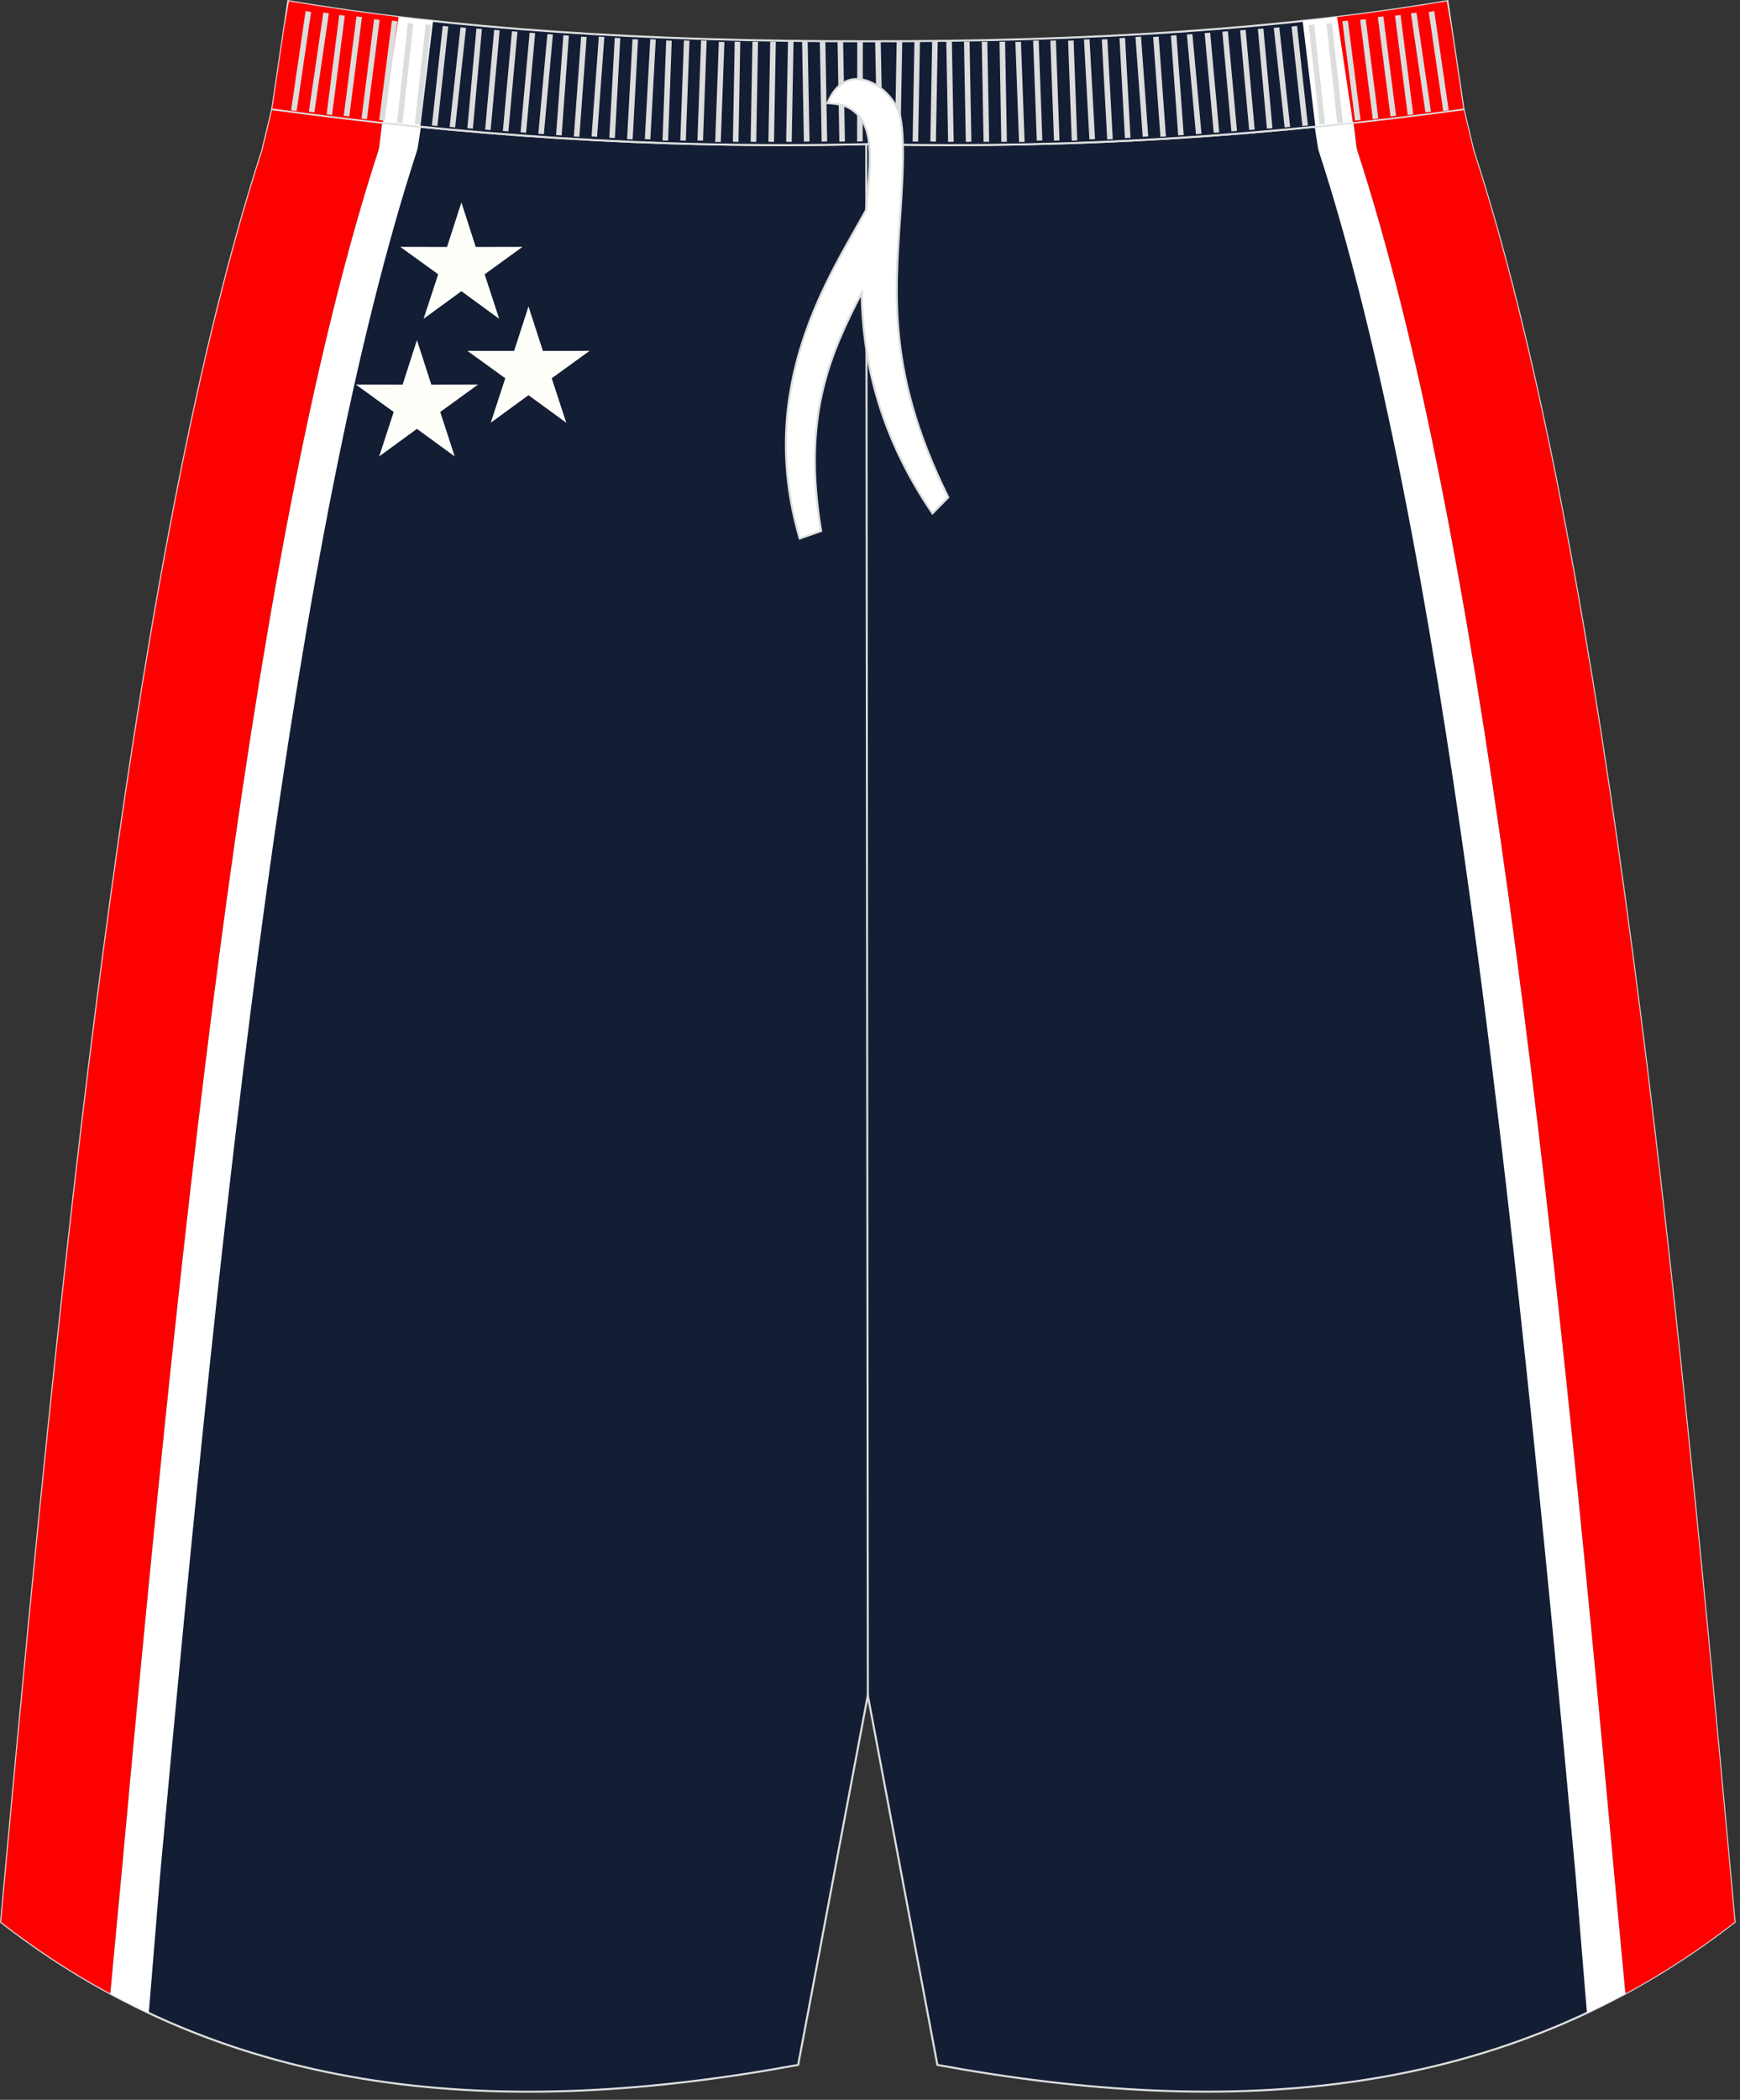
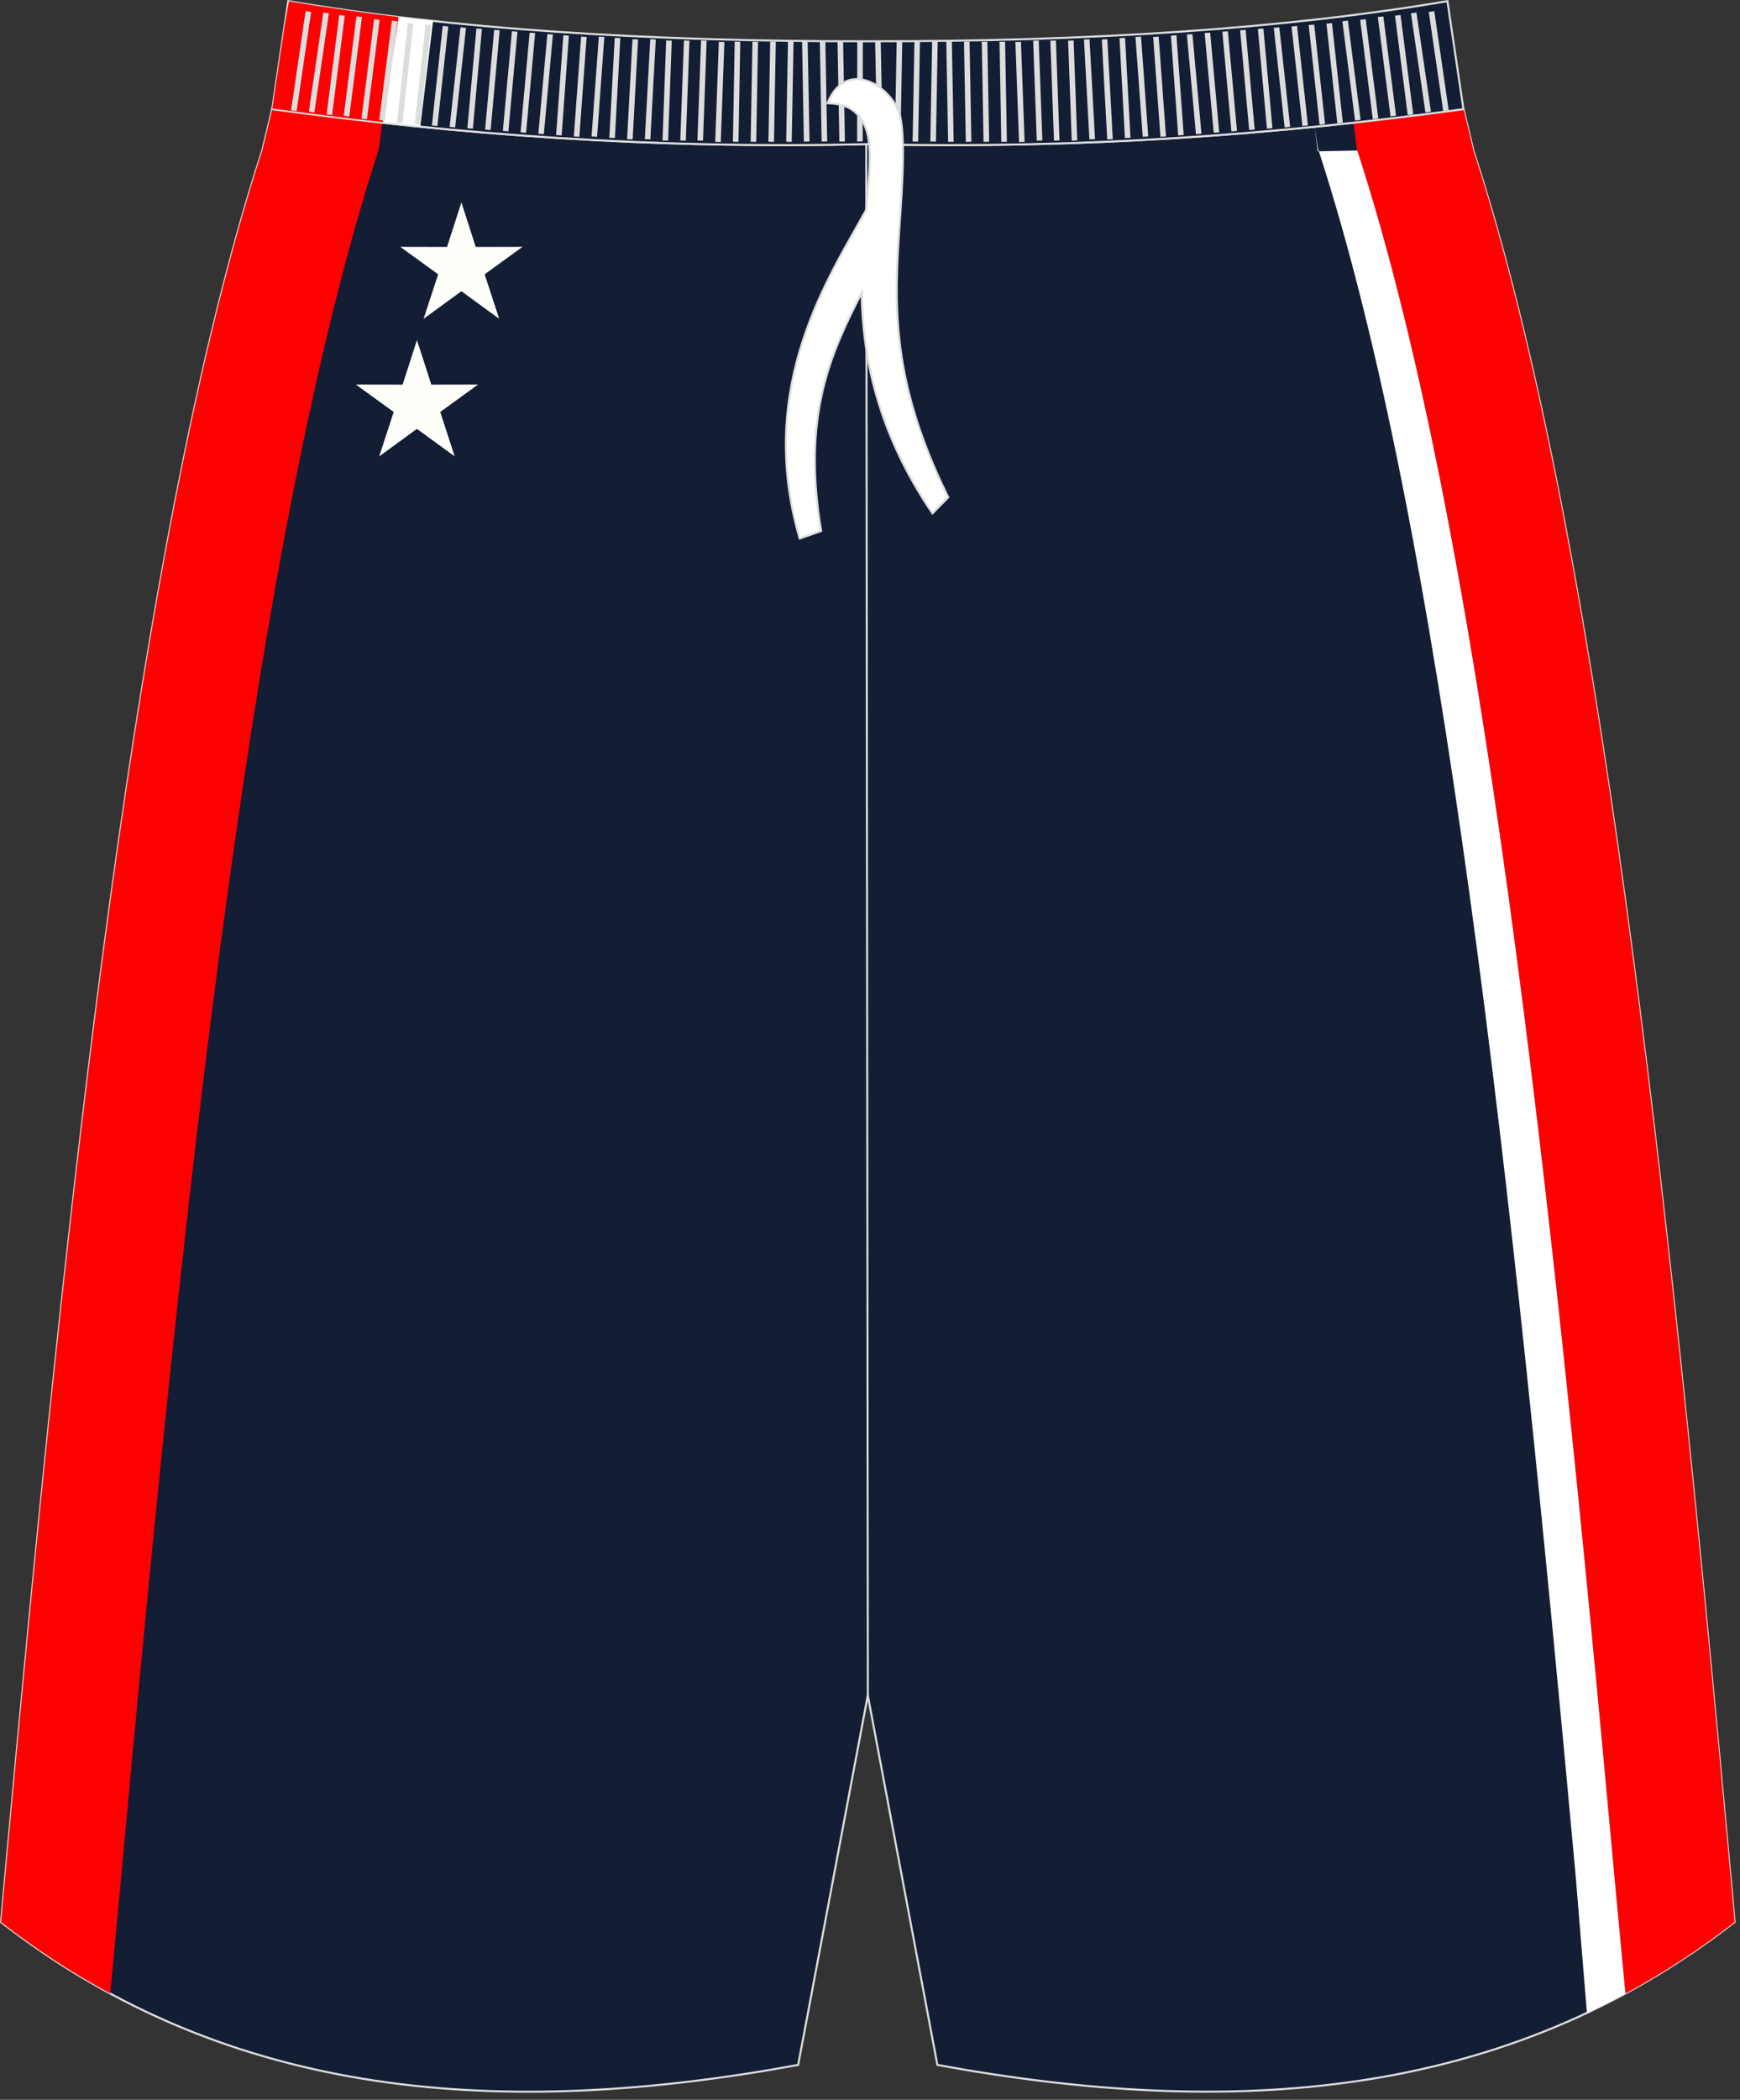
<svg xmlns="http://www.w3.org/2000/svg" version="1.1" id="图层_1" x="0px" y="0px" width="340px" height="410px" viewbox="0 0 340 410" enable-background="new 0 0 340 410" xml:space="preserve">
  <rect width="100%" height="100%" fill="#333333" stroke="none" />
  <path fill="#131D34" stroke="#DCDDDD" stroke-width="0.4" stroke-miterlimit="22.926" d="M169.58,28.14  c42.31,0.99,80.41-1.93,116.38-6.82l0.01,0.02l1.77,7.42l0.15,0.62c0,0,0,0.01,0,0.01c24.16,74.1,37.89,201.84,50.22,336.78  l0.83,9.11c-44.78,34.83-98.29,38.47-155.77,27.91l-13.6-72.15l-13.61,72.15C98.5,413.76,44.99,410.13,0.21,375.3l0.83-9.11  C13.37,231.23,27.1,103.5,51.26,29.4c0,0,0-0.01,0-0.01l0.15-0.62l1.78-7.42l0-0.02C89.17,26.22,127.27,29.13,169.58,28.14z" />
  <path fill="#FF0000" d="M23.71,366.18C36.05,231.23,49.78,103.5,73.94,29.4l0.15-0.64l0.59-4.79c-7.26-0.79-14.42-1.68-21.49-2.64  l-1.78,7.44l-0.16,0.64C27.1,103.5,13.37,231.23,1.04,366.18l-0.83,9.11c6.91,5.38,14.03,10.01,21.34,13.96L23.71,366.18z" />
-   <path fill="#FFFFFF" d="M73.94,29.4c-24.15,74.1-37.89,201.84-50.22,336.79l-2.17,23.08c2.48,1.34,4.99,2.61,7.52,3.8l2.21-26.87  C43.61,231.23,57.34,103.5,81.49,29.4l0.15-0.64l0.61-4c-2.54-0.25-5.06-0.52-7.57-0.79l-0.59,4.79L73.94,29.4z" />
  <polygon fill="#FFFFFA" points="90.16,39.52 92.96,48.22 102.1,48.2 94.7,53.56 97.54,62.25 90.16,56.86 82.77,62.25 85.62,53.56   78.21,48.2 87.35,48.22 " />
-   <polygon fill="#FFFFFA" points="103.27,59.83 106.08,68.52 115.21,68.51 107.81,73.86 110.65,82.55 103.27,77.16 95.89,82.55   98.73,73.86 91.33,68.51 100.46,68.52 " />
  <polygon fill="#FFFFFA" points="81.47,66.4 84.28,75.1 93.42,75.08 86.02,80.44 88.85,89.12 81.47,83.74 74.09,89.12 76.93,80.44   69.53,75.08 78.67,75.1 " />
  <path fill="#FF0000" d="M315.45,366.18c-12.33-134.95-26.07-262.69-50.22-336.79l-0.15-0.64l-0.59-4.79  c7.26-0.79,14.42-1.68,21.49-2.65l1.78,7.44l0.15,0.64c24.15,74.1,37.89,201.84,50.22,336.79l0.83,9.11  c-6.91,5.38-14.03,10.01-21.34,13.96L315.45,366.18z" />
-   <path fill="#FFFFFF" d="M265.22,29.39c24.15,74.1,37.89,201.84,50.22,336.79l2.17,23.08c-2.48,1.34-4.99,2.61-7.52,3.8l-2.21-26.87  c-12.33-134.95-26.07-262.69-50.22-336.79l-0.15-0.64l-0.61-4c2.54-0.25,5.06-0.52,7.58-0.79l0.59,4.79L265.22,29.39z" />
+   <path fill="#FFFFFF" d="M265.22,29.39c24.15,74.1,37.89,201.84,50.22,336.79l2.17,23.08c-2.48,1.34-4.99,2.61-7.52,3.8l-2.21-26.87  c-12.33-134.95-26.07-262.69-50.22-336.79l-0.15-0.64l-0.61-4l0.59,4.79L265.22,29.39z" />
  <line fill="none" stroke="#DCDDDD" stroke-width="0.4" stroke-miterlimit="22.926" x1="169.58" y1="331.05" x2="169.25" y2="9.07" />
  <path fill="#131D34" stroke="#DCDDDD" stroke-width="0.4" stroke-miterlimit="22.926" d="M169.58,28.14  c42.31,0.99,80.41-1.93,116.38-6.82l-3.13-21.09c-31.77,5.38-69.7,7.9-113.25,7.83C126.03,8.13,88.09,5.61,56.33,0.23l-3.13,21.09  C89.17,26.22,127.27,29.13,169.58,28.14z" />
  <g>
-     <path fill="#FF0000" d="M264.31,23.98l-3.26-20.62c7.5-0.9,14.72-1.94,21.64-3.1l0.88,4.98l2.39,16.09   C278.84,22.29,271.63,23.18,264.31,23.98z" />
-     <path fill="#FFFFFF" d="M257.03,24.75L254.54,4.1c2.27-0.24,4.51-0.5,6.73-0.77l3.09,20.65C261.92,24.25,259.48,24.5,257.03,24.75z   " />
    <g>
      <path fill="#FF0000" d="M74.84,23.98L78.1,3.36c-7.5-0.9-14.72-1.94-21.64-3.1l-0.87,4.92l-2.4,16.15    C60.32,22.29,67.53,23.18,74.84,23.98z" />
      <path fill="#FFFFFF" d="M82.13,24.75L84.62,4.1c-2.27-0.24-4.51-0.5-6.73-0.77L74.8,23.98C77.23,24.25,79.68,24.5,82.13,24.75z" />
    </g>
  </g>
  <path fill="none" stroke="#DCDDDD" stroke-width="0.225" stroke-miterlimit="22.926" d="M53.23,21.3  c35.97,4.9,74.08,7.81,116.39,6.82c42.31,0.99,80.38-1.91,116.35-6.8l0.04-0.01" />
  <path fill="#DCDDDD" d="M56.88,21.53l2.83-19.35l1.08,0.15l-2.83,19.35L56.88,21.53L56.88,21.53L56.88,21.53L56.88,21.53z   M60.35,21.8L60.35,21.8l1.08,0.15l2.83-19.35l-1.08-0.15L60.35,21.8L60.35,21.8L60.35,21.8L60.35,21.8z M63.82,22.33L63.82,22.33  l2.47-19.4l1.08,0.13l-2.48,19.4L63.82,22.33L63.82,22.33L63.82,22.33L63.82,22.33z M67.17,22.6L67.17,22.6l1.08,0.13l2.48-19.4  l-1.08-0.13L67.17,22.6L67.17,22.6L67.17,22.6L67.17,22.6z M70.63,23.15L70.63,23.15l2.47-19.4l1.08,0.13l-2.48,19.4L70.63,23.15  L70.63,23.15L70.63,23.15L70.63,23.15z M74.1,23.42L74.1,23.42l1.08,0.13l2.48-19.4l-1.08-0.13L74.1,23.42L74.1,23.42L74.1,23.42  L74.1,23.42z M77.57,23.95L77.57,23.95l2.12-19.44l1.08,0.11l-2.12,19.43L77.57,23.95L77.57,23.95L77.57,23.95L77.57,23.95z   M81.04,24.22L81.04,24.22l2.12-19.44l1.08,0.11l-2.12,19.44L81.04,24.22L81.04,24.22L81.04,24.22L81.04,24.22z M84.39,24.5  L84.39,24.5l2.12-19.44l1.08,0.11L85.47,24.6L84.39,24.5L84.39,24.5L84.39,24.5L84.39,24.5z M87.86,24.77L87.86,24.77l2.12-19.44  l1.08,0.11l-2.12,19.44L87.86,24.77L87.86,24.77L87.86,24.77L87.86,24.77z M91.32,25.03L91.32,25.03l1.77-19.47l1.08,0.09  l-1.77,19.47L91.32,25.03L91.32,25.03L91.32,25.03L91.32,25.03z M94.79,25.3L94.79,25.3l1.77-19.47l1.08,0.09l-1.77,19.47  L94.79,25.3L94.79,25.3L94.79,25.3L94.79,25.3z M98.26,25.57L98.26,25.57l1.77-19.47l1.08,0.09l-1.77,19.47L98.26,25.57L98.26,25.57  L98.26,25.57L98.26,25.57z M101.72,25.84L101.72,25.84l1.77-19.47l1.08,0.09l-1.77,19.47L101.72,25.84L101.72,25.84L101.72,25.84  L101.72,25.84z M105.19,26.11L105.19,26.11l1.77-19.47l1.08,0.09l-1.77,19.47L105.19,26.11L105.19,26.11L105.19,26.11L105.19,26.11z   M108.66,26.37L108.66,26.37l1.42-19.49l1.08,0.07l-1.41,19.49L108.66,26.37L108.66,26.37L108.66,26.37L108.66,26.37z M112.13,26.65  L112.13,26.65l1.42-19.5l1.08,0.07l-1.42,19.49L112.13,26.65L112.13,26.65L112.13,26.65L112.13,26.65z M115.59,26.65L115.59,26.65  l1.42-19.5l1.08,0.07l-1.42,19.49L115.59,26.65L115.59,26.65L115.59,26.65L115.59,26.65z M119.06,26.9L119.06,26.9l1.06-19.52  l1.09,0.06l-1.06,19.52L119.06,26.9L119.06,26.9L119.06,26.9L119.06,26.9z M122.53,27.17L122.53,27.17l1.06-19.52l1.09,0.05  l-1.06,19.52L122.53,27.17L122.53,27.17L122.53,27.17L122.53,27.17z M126,27.17L126,27.17l1.06-19.52l1.08,0.05l-1.06,19.52  L126,27.17L126,27.17L126,27.17L126,27.17z M129.46,27.43L129.46,27.43l0.71-19.53l1.09,0.04l-0.71,19.53L129.46,27.43L129.46,27.43  L129.46,27.43L129.46,27.43z M132.93,27.43L132.93,27.43l0.71-19.53l1.08,0.04l-0.71,19.53L132.93,27.43L132.93,27.43L132.93,27.43  L132.93,27.43z M136.28,27.43L136.28,27.43l0.71-19.53l1.09,0.04l-0.71,19.53L136.28,27.43L136.28,27.43L136.28,27.43L136.28,27.43z   M139.75,27.7L139.75,27.7l0.71-19.53l1.09,0.03l-0.71,19.53L139.75,27.7L139.75,27.7L139.75,27.7L139.75,27.7z M143.21,27.68  L143.21,27.68l0.35-19.54l1.09,0.02L144.3,27.7L143.21,27.68L143.21,27.68L143.21,27.68L143.21,27.68z M146.68,27.68L146.68,27.68  l0.35-19.54l1.09,0.02l-0.35,19.54L146.68,27.68L146.68,27.68L146.68,27.68L146.68,27.68z M150.15,27.68L150.15,27.68l0.35-19.54  l1.09,0.02l-0.35,19.54L150.15,27.68L150.15,27.68L150.15,27.68L150.15,27.68z M153.62,27.68L153.62,27.68l0.35-19.54l1.09,0.02  L154.7,27.7L153.62,27.68L153.62,27.68L153.62,27.68L153.62,27.68z M157.08,27.65L157.08,27.65l-0.35-19.54l1.09-0.02l0.36,19.54  L157.08,27.65L157.08,27.65L157.08,27.65L157.08,27.65z M160.55,27.65L160.55,27.65l-0.35-19.54l1.08-0.02l0.35,19.54L160.55,27.65  L160.55,27.65L160.55,27.65L160.55,27.65z M164.01,27.65L164.01,27.65l-0.35-19.54l1.09-0.02l0.35,19.54L164.01,27.65L164.01,27.65  L164.01,27.65L164.01,27.65z M167.48,27.63L167.48,27.63l0.03-19.53l1.09-0.04l-0.03,19.53L167.48,27.63z" />
  <path fill="#DCDDDD" d="M283.08,21.53l-2.82-19.35l-1.08,0.15l2.83,19.35L283.08,21.53L283.08,21.53L283.08,21.53L283.08,21.53z   M279.61,21.8L279.61,21.8l-1.08,0.15l-2.83-19.35l1.08-0.15L279.61,21.8L279.61,21.8L279.61,21.8L279.61,21.8z M276.15,22.33  L276.15,22.33l-2.48-19.4l-1.08,0.13l2.48,19.4L276.15,22.33L276.15,22.33L276.15,22.33L276.15,22.33z M272.79,22.6L272.79,22.6  l-1.08,0.13l-2.48-19.4l1.08-0.13L272.79,22.6L272.79,22.6L272.79,22.6L272.79,22.6z M269.33,23.15L269.33,23.15l-2.47-19.4  l-1.08,0.13l2.47,19.4L269.33,23.15L269.33,23.15L269.33,23.15L269.33,23.15z M265.86,23.42L265.86,23.42l-1.08,0.13l-2.48-19.4  l1.08-0.13L265.86,23.42L265.86,23.42L265.86,23.42L265.86,23.42z M262.39,23.95L262.39,23.95l-2.12-19.44l-1.08,0.11l2.12,19.44  L262.39,23.95L262.39,23.95L262.39,23.95L262.39,23.95z M258.92,24.22L258.92,24.22L256.8,4.79l-1.08,0.11l2.12,19.44L258.92,24.22  L258.92,24.22L258.92,24.22L258.92,24.22z M255.57,24.5L255.57,24.5l-2.12-19.44l-1.08,0.11l2.12,19.44L255.57,24.5L255.57,24.5  L255.57,24.5L255.57,24.5z M252.1,24.77L252.1,24.77l-2.12-19.44l-1.08,0.11l2.12,19.44L252.1,24.77L252.1,24.77L252.1,24.77  L252.1,24.77z M248.64,25.03L248.64,25.03l-1.77-19.47l-1.08,0.09l1.77,19.47L248.64,25.03L248.64,25.03L248.64,25.03L248.64,25.03z   M245.17,25.3L245.17,25.3L243.4,5.83l-1.08,0.09l1.77,19.47L245.17,25.3L245.17,25.3L245.17,25.3L245.17,25.3z M241.71,25.57  L241.71,25.57L239.93,6.1l-1.08,0.09l1.77,19.47L241.71,25.57L241.71,25.57L241.71,25.57L241.71,25.57z M238.24,25.84L238.24,25.84  l-1.77-19.47l-1.08,0.09l1.77,19.47L238.24,25.84L238.24,25.84L238.24,25.84L238.24,25.84z M234.77,26.11L234.77,26.11L233,6.65  l-1.08,0.09l1.77,19.47L234.77,26.11L234.77,26.11L234.77,26.11L234.77,26.11z M231.3,26.37L231.3,26.37l-1.42-19.49l-1.08,0.07  l1.42,19.49L231.3,26.37L231.3,26.37L231.3,26.37L231.3,26.37z M227.83,26.65L227.83,26.65l-1.42-19.5l-1.08,0.07l1.42,19.49  L227.83,26.65L227.83,26.65L227.83,26.65L227.83,26.65z M224.37,26.65L224.37,26.65l-1.41-19.5l-1.09,0.07l1.42,19.49L224.37,26.65  L224.37,26.65L224.37,26.65L224.37,26.65z M220.9,26.9L220.9,26.9l-1.06-19.52l-1.09,0.06l1.06,19.52L220.9,26.9L220.9,26.9  L220.9,26.9L220.9,26.9z M217.44,27.17L217.44,27.17l-1.06-19.52l-1.09,0.05l1.06,19.52L217.44,27.17L217.44,27.17L217.44,27.17  L217.44,27.17z M213.97,27.17L213.97,27.17L212.9,7.66l-1.09,0.05l1.06,19.52L213.97,27.17L213.97,27.17L213.97,27.17L213.97,27.17z   M210.5,27.43L210.5,27.43L209.79,7.9l-1.08,0.04l0.71,19.53L210.5,27.43L210.5,27.43L210.5,27.43L210.5,27.43z M207.03,27.43  L207.03,27.43L206.33,7.9l-1.09,0.04l0.71,19.53L207.03,27.43L207.03,27.43L207.03,27.43L207.03,27.43z M203.68,27.43L203.68,27.43  L202.97,7.9l-1.09,0.04l0.71,19.53L203.68,27.43L203.68,27.43L203.68,27.43L203.68,27.43z M200.21,27.7L200.21,27.7l-0.71-19.53  l-1.09,0.03l0.71,19.53L200.21,27.7L200.21,27.7L200.21,27.7L200.21,27.7z M196.75,27.68L196.75,27.68l-0.35-19.54l-1.09,0.02  l0.35,19.54L196.75,27.68L196.75,27.68L196.75,27.68L196.75,27.68z M193.28,27.68L193.28,27.68l-0.35-19.54l-1.09,0.02l0.35,19.54  L193.28,27.68L193.28,27.68L193.28,27.68L193.28,27.68z M189.81,27.68L189.81,27.68l-0.35-19.54l-1.09,0.02l0.35,19.54L189.81,27.68  L189.81,27.68L189.81,27.68L189.81,27.68z M186.35,27.68L186.35,27.68l-0.35-19.54l-1.09,0.02l0.35,19.54L186.35,27.68L186.35,27.68  L186.35,27.68L186.35,27.68z M182.88,27.65L182.88,27.65l0.35-19.54l-1.09-0.02l-0.35,19.54L182.88,27.65L182.88,27.65L182.88,27.65  L182.88,27.65z M179.41,27.65L179.41,27.65l0.35-19.54l-1.08-0.02l-0.35,19.54L179.41,27.65L179.41,27.65L179.41,27.65L179.41,27.65  z M175.95,27.65L175.95,27.65l0.35-19.54l-1.09-0.02l-0.35,19.54L175.95,27.65L175.95,27.65L175.95,27.65L175.95,27.65z   M172.48,27.63L172.48,27.63l-0.38-19.53l-1.09-0.04l0.38,19.53L172.48,27.63z" />
  <path fill="#FFFFFE" stroke="#DCDDDD" stroke-width="0.4" stroke-miterlimit="22.926" d="M161.69,20.14  c1.42,0.1,2.91,0.2,4.27,0.97c5.09,2.91,4.23,9.94,3.25,19.94c-6.83,12.51-21.73,34.06-12.95,64.1l4.19-1.47  c-3.79-22.51,1.85-34.66,7.91-46.49c0.22,12.35,2.98,27.06,13.85,43.05l3.08-3.13c-12.74-25.74-10.17-41.51-9.13-59.07  c0.25-4.58,0.55-10.9-0.16-14.77C175.14,17.45,165.55,10.7,161.69,20.14z" />
</svg>